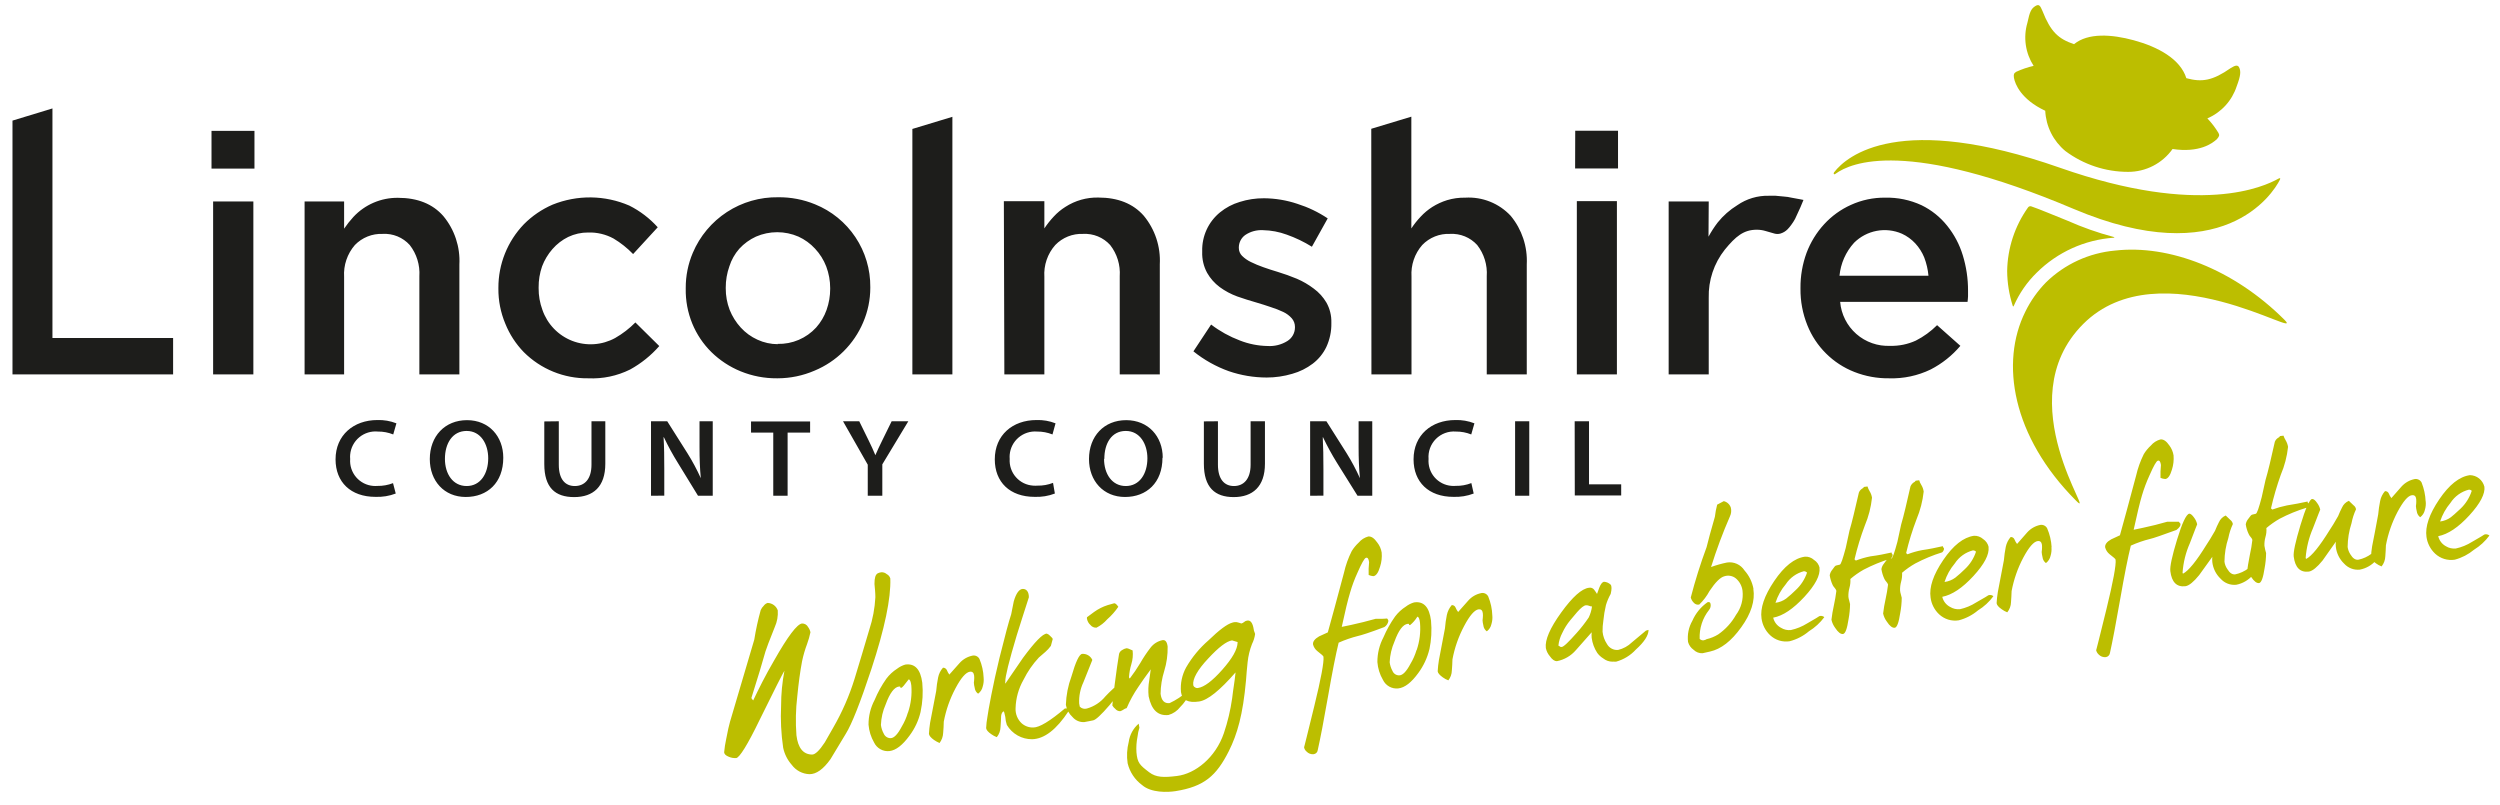
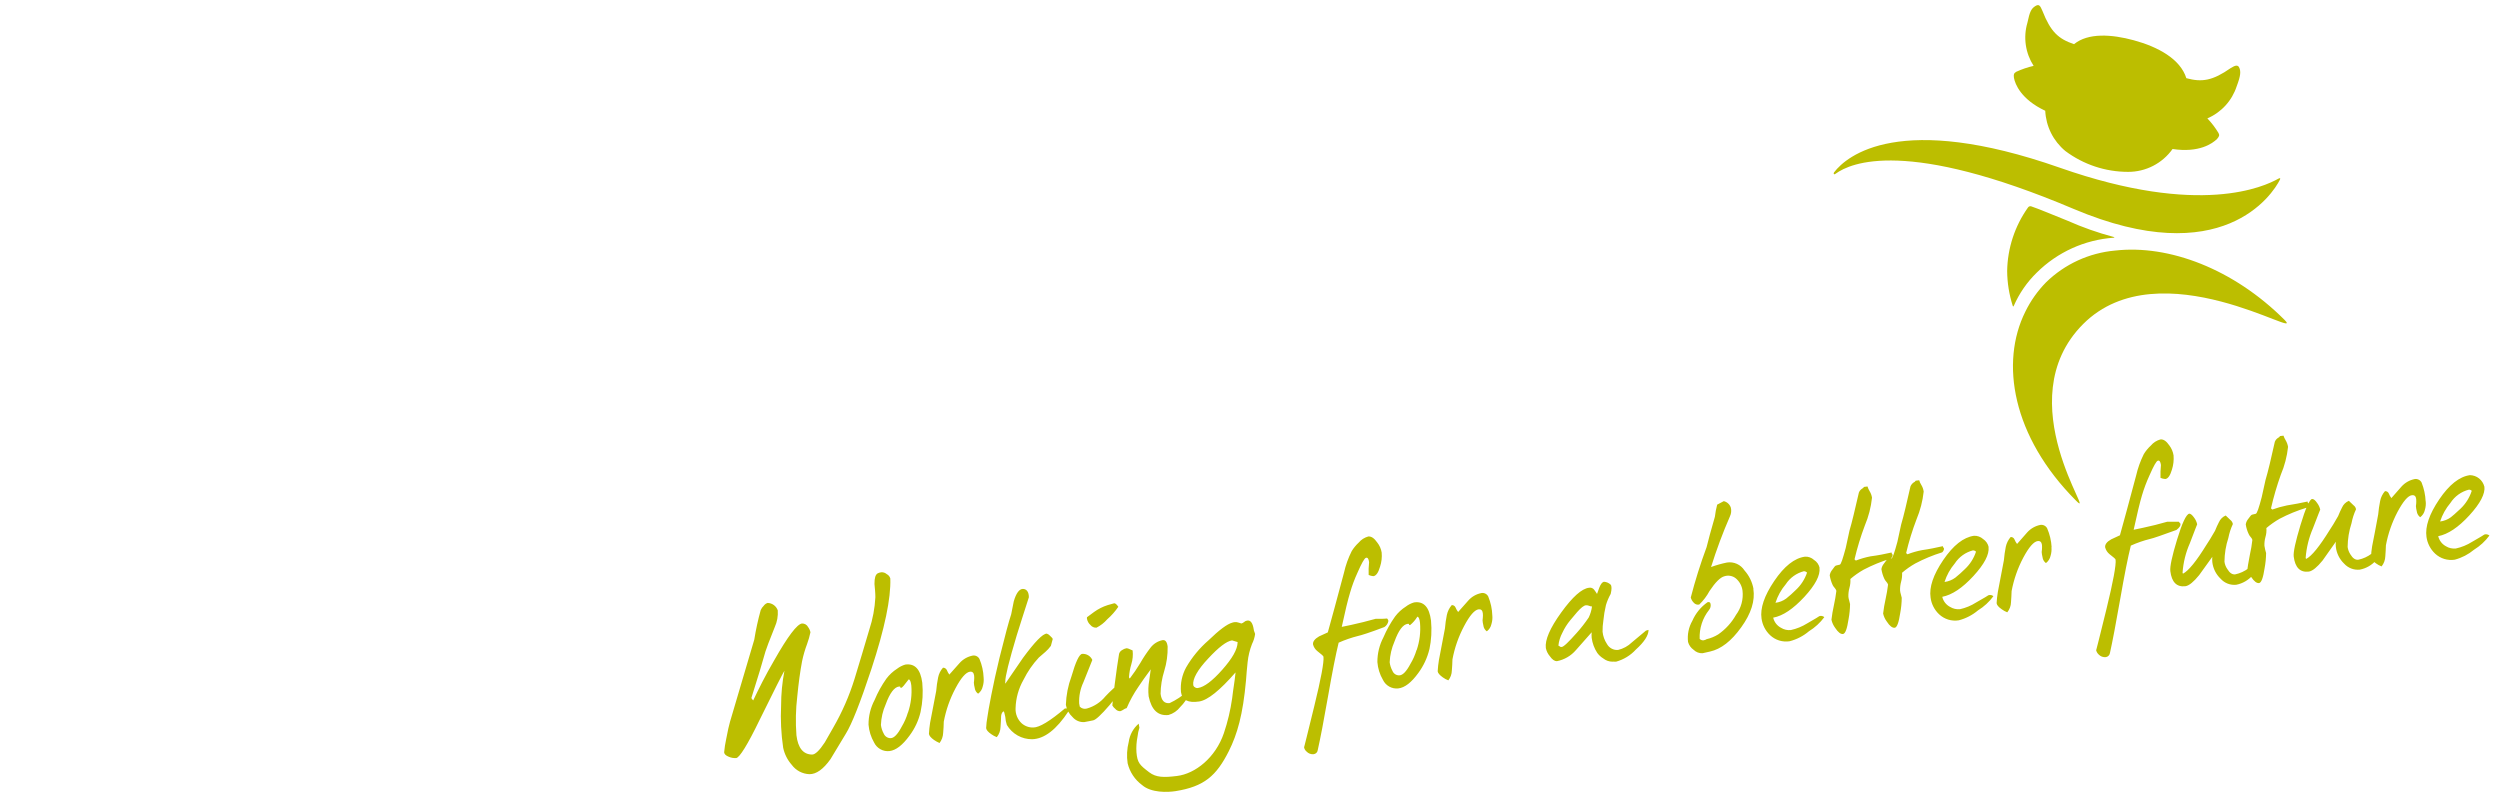
<svg xmlns="http://www.w3.org/2000/svg" width="177" height="57" viewBox="0 0 177 57" fill="none">
-   <path d="M0.884 8.539L3.713 7.677V23.931H12.256V26.509H0.884V8.539ZM14.975 9.267H18.016V11.939H14.975V9.267ZM15.089 14.265H17.938V26.509H15.089V14.265ZM21.565 14.265H24.363V16.19C24.562 15.896 24.783 15.617 25.024 15.355C25.426 14.924 25.913 14.581 26.456 14.348C26.998 14.116 27.582 13.999 28.172 14.005C29.562 14.005 30.634 14.436 31.387 15.296C32.185 16.257 32.591 17.484 32.524 18.732V26.509H29.691V19.558C29.743 18.763 29.5 17.976 29.01 17.347C28.77 17.081 28.473 16.872 28.141 16.735C27.81 16.599 27.452 16.539 27.094 16.56C26.729 16.545 26.365 16.607 26.026 16.743C25.687 16.879 25.38 17.084 25.126 17.347C24.586 17.97 24.311 18.782 24.363 19.606V26.509H21.565V14.265ZM41.633 26.784C40.789 26.794 39.953 26.635 39.171 26.316C38.39 25.998 37.681 25.527 37.084 24.93C36.52 24.349 36.075 23.663 35.774 22.912C35.445 22.127 35.279 21.283 35.286 20.432V20.385C35.279 18.702 35.929 17.083 37.096 15.871C37.677 15.286 38.365 14.817 39.122 14.489C39.987 14.14 40.913 13.966 41.846 13.977C42.779 13.989 43.7 14.185 44.556 14.556C45.316 14.938 45.998 15.459 46.567 16.091L44.824 17.988C44.414 17.563 43.95 17.194 43.443 16.89C42.892 16.59 42.271 16.442 41.645 16.461C41.155 16.458 40.67 16.566 40.228 16.776C39.803 16.985 39.425 17.276 39.114 17.634C38.798 17.995 38.549 18.409 38.379 18.858C38.212 19.339 38.13 19.845 38.135 20.353V20.401C38.13 20.924 38.221 21.444 38.402 21.936C38.573 22.433 38.85 22.888 39.215 23.268C39.579 23.647 40.022 23.942 40.513 24.133C41.004 24.323 41.53 24.403 42.055 24.368C42.581 24.333 43.092 24.184 43.553 23.931C44.078 23.631 44.56 23.26 44.985 22.829L46.677 24.501C46.09 25.171 45.391 25.733 44.611 26.162C43.691 26.618 42.67 26.832 41.645 26.784H41.633ZM55.011 26.784C54.128 26.791 53.252 26.623 52.434 26.288C51.664 25.973 50.963 25.512 50.368 24.93C49.786 24.355 49.325 23.669 49.014 22.912C48.692 22.125 48.534 21.282 48.55 20.432V20.385C48.547 19.532 48.717 18.687 49.05 17.902C49.551 16.718 50.394 15.711 51.47 15.01C52.547 14.309 53.809 13.945 55.094 13.966C55.989 13.956 56.878 14.126 57.706 14.466C58.871 14.937 59.867 15.748 60.564 16.793C61.262 17.838 61.629 19.069 61.617 20.326V20.373C61.617 21.218 61.445 22.053 61.11 22.829C60.456 24.373 59.221 25.599 57.671 26.241C56.845 26.598 55.954 26.783 55.054 26.784H55.011ZM55.054 24.348C55.566 24.361 56.075 24.265 56.546 24.064C57.017 23.864 57.44 23.565 57.785 23.187C58.108 22.824 58.358 22.402 58.521 21.943C58.692 21.462 58.779 20.955 58.777 20.444V20.397C58.777 19.874 58.682 19.355 58.497 18.866C58.318 18.401 58.051 17.974 57.71 17.61C57.378 17.248 56.977 16.956 56.53 16.752C56.056 16.546 55.544 16.44 55.027 16.44C54.51 16.44 53.998 16.546 53.524 16.752C53.077 16.957 52.676 17.248 52.343 17.61C52.024 17.973 51.784 18.398 51.639 18.858C51.468 19.342 51.381 19.852 51.383 20.365V20.412C51.38 20.933 51.473 21.449 51.659 21.936C51.843 22.398 52.109 22.824 52.446 23.191C52.777 23.554 53.178 23.846 53.626 24.049C54.082 24.26 54.579 24.369 55.082 24.368L55.054 24.348ZM64.596 9.129L67.429 8.271V26.509H64.596V9.129ZM71.073 14.245H73.941V16.17C74.138 15.874 74.359 15.595 74.602 15.336C74.848 15.068 75.129 14.835 75.436 14.643C76.128 14.198 76.936 13.969 77.758 13.986C79.151 13.986 80.225 14.416 80.981 15.277C81.776 16.239 82.181 17.465 82.114 18.712V26.509H79.277V19.558C79.332 18.763 79.091 17.975 78.6 17.347C78.359 17.081 78.061 16.872 77.729 16.736C77.397 16.6 77.038 16.54 76.68 16.56C76.315 16.544 75.951 16.607 75.612 16.742C75.273 16.878 74.966 17.084 74.713 17.347C74.441 17.654 74.233 18.011 74.101 18.399C73.969 18.787 73.914 19.197 73.941 19.606V26.509H71.108L71.073 14.245ZM89.68 26.729C88.769 26.727 87.863 26.576 87.001 26.28C86.093 25.955 85.246 25.48 84.494 24.875L85.746 22.978C86.364 23.45 87.048 23.829 87.776 24.104C88.403 24.352 89.069 24.485 89.743 24.497C90.237 24.529 90.728 24.406 91.148 24.143C91.311 24.042 91.445 23.901 91.539 23.734C91.632 23.567 91.682 23.379 91.683 23.187V23.14C91.683 22.919 91.604 22.705 91.459 22.538C91.292 22.349 91.088 22.197 90.861 22.089C90.574 21.954 90.278 21.838 89.975 21.743C89.645 21.628 89.303 21.522 88.945 21.416C88.496 21.29 88.043 21.144 87.591 20.987C87.15 20.825 86.735 20.603 86.356 20.326C85.991 20.054 85.687 19.71 85.462 19.314C85.217 18.861 85.098 18.35 85.116 17.835V17.788C85.102 17.262 85.209 16.741 85.427 16.263C85.646 15.786 85.972 15.365 86.379 15.033C86.79 14.698 87.264 14.448 87.772 14.297C88.328 14.12 88.908 14.033 89.492 14.037C90.294 14.043 91.091 14.176 91.852 14.431C92.614 14.671 93.337 15.018 94.001 15.462L92.883 17.469C92.321 17.119 91.722 16.831 91.097 16.611C90.561 16.414 89.996 16.308 89.425 16.296C88.976 16.269 88.53 16.39 88.158 16.642C88.021 16.741 87.909 16.871 87.832 17.02C87.754 17.17 87.712 17.335 87.709 17.504V17.551C87.708 17.657 87.728 17.761 87.768 17.858C87.808 17.956 87.867 18.044 87.941 18.118C88.121 18.293 88.329 18.438 88.555 18.547C88.842 18.688 89.138 18.812 89.44 18.917C89.771 19.035 90.113 19.145 90.471 19.252C90.92 19.388 91.368 19.549 91.817 19.735C92.243 19.918 92.644 20.152 93.013 20.432C93.375 20.696 93.679 21.031 93.906 21.416C94.15 21.846 94.273 22.334 94.26 22.829V22.872C94.272 23.456 94.15 24.034 93.906 24.564C93.684 25.028 93.355 25.433 92.946 25.745C92.512 26.074 92.019 26.319 91.494 26.465C90.906 26.64 90.295 26.729 89.68 26.729ZM97.086 9.118L99.923 8.26V16.174C100.117 15.878 100.337 15.601 100.58 15.344C100.826 15.078 101.105 14.845 101.41 14.651C101.735 14.447 102.086 14.285 102.453 14.171C102.871 14.045 103.307 13.986 103.743 13.994C104.341 13.958 104.939 14.056 105.494 14.278C106.05 14.5 106.55 14.843 106.958 15.281C107.754 16.243 108.159 17.469 108.095 18.716V26.509H105.262V19.558C105.316 18.763 105.075 17.976 104.585 17.347C104.343 17.081 104.045 16.872 103.712 16.736C103.379 16.6 103.02 16.54 102.661 16.56C102.296 16.544 101.932 16.605 101.593 16.741C101.254 16.877 100.947 17.083 100.694 17.347C100.156 17.962 99.883 18.766 99.934 19.582V26.509H97.097L97.086 9.118ZM111.526 9.255H114.556V11.928H111.518L111.526 9.255ZM111.64 14.238H114.477V26.509H111.64V14.238ZM133.75 26.784C132.909 26.795 132.074 26.643 131.291 26.335C130.539 26.041 129.856 25.596 129.284 25.027C128.711 24.459 128.261 23.779 127.962 23.029C127.629 22.204 127.463 21.322 127.474 20.432V20.393C127.466 19.545 127.612 18.702 127.903 17.905C128.185 17.155 128.608 16.465 129.15 15.875C129.681 15.296 130.323 14.832 131.039 14.509C131.8 14.161 132.629 13.985 133.467 13.994C134.355 13.973 135.237 14.156 136.044 14.529C136.749 14.871 137.369 15.368 137.858 15.981C138.357 16.6 138.733 17.31 138.964 18.071C139.215 18.885 139.341 19.733 139.337 20.586V20.979C139.337 21.105 139.314 21.243 139.302 21.373H130.283C130.357 22.249 130.767 23.062 131.427 23.643C132.087 24.223 132.947 24.525 133.825 24.486C134.45 24.502 135.07 24.375 135.639 24.116C136.196 23.833 136.704 23.464 137.146 23.022L138.794 24.486C138.211 25.176 137.497 25.744 136.693 26.158C135.777 26.601 134.767 26.816 133.75 26.784ZM136.536 19.523C136.496 19.081 136.395 18.647 136.237 18.232C136.087 17.864 135.873 17.525 135.603 17.233C135.336 16.945 135.015 16.712 134.659 16.548C134.095 16.302 133.471 16.231 132.867 16.345C132.263 16.459 131.707 16.752 131.271 17.185C130.682 17.832 130.319 18.652 130.236 19.523H136.536ZM28.018 34.942C27.562 35.117 27.075 35.197 26.586 35.178C24.827 35.178 23.757 34.132 23.757 32.522C23.757 30.806 25.044 29.739 26.716 29.739C27.177 29.724 27.636 29.803 28.066 29.972L27.841 30.759C27.498 30.62 27.13 30.551 26.759 30.554C26.522 30.531 26.283 30.555 26.056 30.625C25.828 30.695 25.617 30.809 25.433 30.962C25.25 31.114 25.1 31.301 24.989 31.512C24.879 31.723 24.812 31.954 24.792 32.191C24.782 32.292 24.782 32.394 24.792 32.494C24.756 32.964 24.908 33.428 25.214 33.786C25.52 34.144 25.956 34.366 26.425 34.403C26.526 34.411 26.627 34.411 26.728 34.403C27.103 34.409 27.476 34.342 27.826 34.206L28.018 34.942ZM35.632 32.408C35.632 34.179 34.507 35.186 32.976 35.186C31.446 35.186 30.43 34.049 30.43 32.502C30.43 30.881 31.501 29.747 33.063 29.747C34.625 29.747 35.632 30.904 35.632 32.408ZM31.501 32.486C31.501 33.557 32.067 34.411 33.039 34.411C34.011 34.411 34.566 33.549 34.566 32.443C34.566 31.451 34.047 30.511 33.039 30.511C32.032 30.511 31.501 31.396 31.501 32.486ZM39.563 29.826V32.9C39.563 33.931 40.012 34.411 40.696 34.411C41.381 34.411 41.877 33.931 41.877 32.9V29.826H42.856V32.833C42.856 34.462 41.999 35.194 40.649 35.194C39.3 35.194 38.536 34.517 38.536 32.856V29.838L39.563 29.826ZM46.091 35.1V29.826H47.24L48.668 32.085C49.024 32.653 49.341 33.245 49.617 33.856C49.55 33.152 49.526 32.467 49.526 31.664V29.826H50.462V35.1H49.42L47.999 32.782C47.632 32.194 47.3 31.586 47.004 30.959H46.98C47.023 31.64 47.031 32.333 47.031 33.207V35.092L46.091 35.1ZM54.747 30.629H53.173V29.842H57.356V30.629H55.763V35.1H54.747V30.629ZM61.437 35.1V32.9L59.686 29.826H60.834L61.499 31.18C61.688 31.573 61.83 31.865 61.976 32.227C62.121 31.892 62.275 31.562 62.464 31.18L63.129 29.826H64.309L62.468 32.876V35.1H61.437ZM74.685 34.942C74.23 35.117 73.744 35.197 73.257 35.178C71.494 35.178 70.431 34.132 70.431 32.522C70.431 30.806 71.691 29.739 73.382 29.739C73.844 29.723 74.303 29.802 74.732 29.972L74.516 30.759C74.169 30.62 73.799 30.551 73.426 30.554C72.951 30.516 72.48 30.668 72.116 30.976C71.753 31.284 71.526 31.724 71.486 32.199C71.478 32.297 71.478 32.396 71.486 32.494C71.471 32.728 71.502 32.962 71.578 33.184C71.654 33.406 71.773 33.61 71.928 33.785C72.083 33.961 72.271 34.104 72.481 34.207C72.692 34.309 72.921 34.369 73.154 34.383C73.254 34.391 73.354 34.391 73.453 34.383C73.83 34.391 74.204 34.325 74.555 34.187L74.685 34.942ZM82.303 32.408C82.303 34.179 81.177 35.186 79.651 35.186C78.124 35.186 77.101 34.049 77.101 32.502C77.101 30.881 78.167 29.747 79.733 29.747C81.299 29.747 82.322 30.904 82.322 32.408H82.303ZM78.167 32.486C78.167 33.557 78.734 34.411 79.706 34.411C80.678 34.411 81.236 33.549 81.236 32.443C81.236 31.451 80.717 30.511 79.706 30.511C78.695 30.511 78.187 31.396 78.187 32.486H78.167ZM86.23 29.826V32.9C86.23 33.931 86.686 34.411 87.363 34.411C88.04 34.411 88.543 33.931 88.543 32.9V29.826H89.558V32.833C89.558 34.462 88.677 35.194 87.347 35.194C86.017 35.194 85.234 34.513 85.234 32.833V29.834L86.23 29.826ZM92.757 35.1V29.826H93.91L95.339 32.085C95.693 32.654 96.008 33.245 96.283 33.856C96.216 33.152 96.189 32.467 96.189 31.664V29.826H97.156V35.1H96.114L94.666 32.782C94.3 32.193 93.968 31.585 93.67 30.959H93.651C93.686 31.64 93.698 32.333 93.698 33.207V35.092L92.757 35.1ZM104.337 34.942C103.881 35.117 103.394 35.197 102.905 35.178C101.15 35.178 100.08 34.132 100.08 32.522C100.08 30.806 101.347 29.739 103.039 29.739C103.5 29.724 103.959 29.803 104.389 29.972L104.164 30.759C103.819 30.62 103.45 30.551 103.078 30.554C102.818 30.533 102.557 30.569 102.313 30.659C102.068 30.75 101.846 30.892 101.662 31.076C101.478 31.261 101.336 31.483 101.246 31.728C101.156 31.973 101.121 32.234 101.142 32.494C101.124 32.726 101.151 32.959 101.222 33.18C101.293 33.401 101.407 33.606 101.558 33.783C101.709 33.96 101.893 34.105 102.099 34.211C102.306 34.317 102.532 34.381 102.764 34.399C102.866 34.409 102.968 34.409 103.07 34.399C103.447 34.407 103.822 34.34 104.172 34.202L104.337 34.942ZM108.272 29.826V35.1H107.269V29.826H108.272ZM111.487 29.826H112.502V34.293H114.78V35.08H111.495L111.487 29.826ZM120.962 16.756C121.153 16.404 121.372 16.067 121.615 15.749C122.004 15.266 122.472 14.854 123 14.529C123.654 14.075 124.435 13.841 125.231 13.86H125.715L126.298 13.915C126.483 13.926 126.668 13.954 126.848 13.998L127.47 14.112L127.686 14.155C127.612 14.332 127.545 14.501 127.47 14.675C127.395 14.848 127.344 14.962 127.273 15.104C127.203 15.245 127.143 15.383 127.092 15.497C127.011 15.647 126.919 15.79 126.817 15.926C126.739 16.034 126.654 16.137 126.561 16.233C126.421 16.375 126.248 16.479 126.057 16.536C125.917 16.576 125.769 16.576 125.629 16.536C125.404 16.477 125.2 16.414 124.987 16.351C124.791 16.293 124.586 16.264 124.381 16.264C123.449 16.264 122.886 16.737 122.115 17.677C121.348 18.645 120.946 19.851 120.978 21.085V26.509H118.141V14.265H120.978L120.962 16.756Z" fill="#1D1D1B" />
  <path d="M63.034 40.956C63.084 42.359 62.638 44.495 61.696 47.363C60.909 49.748 60.303 51.28 59.878 51.959L58.8 53.746C58.293 54.462 57.793 54.816 57.309 54.812C57.063 54.803 56.823 54.739 56.605 54.624C56.388 54.508 56.199 54.346 56.054 54.147C55.751 53.804 55.542 53.387 55.448 52.939C55.303 51.953 55.254 50.956 55.302 49.96C55.302 49.131 55.381 48.303 55.538 47.489C55.415 47.678 54.83 48.836 53.783 50.964C52.926 52.739 52.355 53.644 52.123 53.671C51.945 53.683 51.767 53.652 51.603 53.581C51.399 53.502 51.285 53.4 51.269 53.266C51.298 52.948 51.346 52.633 51.415 52.321C51.525 51.751 51.611 51.341 51.686 51.097L53.402 45.289C53.515 44.583 53.667 43.884 53.858 43.195C53.909 43.078 53.982 42.972 54.075 42.884C54.143 42.79 54.239 42.721 54.35 42.687C54.509 42.693 54.662 42.746 54.79 42.84C54.917 42.934 55.014 43.065 55.066 43.215C55.094 43.62 55.021 44.025 54.854 44.395C54.46 45.371 54.252 45.938 54.197 46.115C53.992 46.863 53.657 47.961 53.197 49.421C53.233 49.483 53.276 49.54 53.327 49.59C53.72 48.768 54.185 47.823 54.814 46.749C55.774 45.056 56.43 44.188 56.782 44.143C56.871 44.139 56.959 44.162 57.036 44.207C57.113 44.252 57.175 44.319 57.215 44.399C57.296 44.507 57.353 44.632 57.38 44.765C57.321 45.045 57.242 45.32 57.144 45.588C56.993 45.989 56.873 46.4 56.786 46.819C56.652 47.528 56.539 48.356 56.447 49.303C56.337 50.217 56.318 51.14 56.388 52.058C56.498 52.96 56.868 53.415 57.498 53.423C57.714 53.423 58.013 53.144 58.395 52.561L58.989 51.522C59.624 50.423 60.134 49.257 60.508 48.044C60.862 46.89 61.204 45.733 61.547 44.576C61.791 43.835 61.936 43.065 61.976 42.286C61.976 41.967 61.94 41.652 61.913 41.349C61.913 40.916 61.976 40.688 62.145 40.59C62.229 40.549 62.319 40.524 62.412 40.515C62.548 40.512 62.68 40.559 62.782 40.649C62.843 40.679 62.897 40.723 62.941 40.776C62.984 40.828 63.016 40.89 63.034 40.956ZM65.178 50.401C65.036 51.011 64.768 51.584 64.392 52.085C63.904 52.754 63.435 53.12 62.979 53.175C62.756 53.201 62.531 53.156 62.335 53.047C62.139 52.938 61.982 52.772 61.885 52.569C61.663 52.183 61.529 51.754 61.492 51.31C61.487 50.701 61.635 50.1 61.92 49.563C62.142 49.029 62.421 48.523 62.755 48.051C62.963 47.773 63.221 47.534 63.514 47.347C63.687 47.214 63.883 47.114 64.093 47.052C64.772 46.955 65.173 47.384 65.297 48.339C65.363 49.025 65.323 49.718 65.178 50.393V50.401ZM64.285 50.452C64.495 49.835 64.575 49.181 64.521 48.532C64.49 48.256 64.423 48.102 64.333 48.102C64.041 48.496 63.868 48.693 63.813 48.697C63.758 48.701 63.746 48.697 63.742 48.65C63.738 48.602 63.707 48.598 63.652 48.606C63.317 48.646 62.999 49.067 62.708 49.866C62.503 50.326 62.388 50.822 62.369 51.326C62.396 51.542 62.464 51.752 62.57 51.944C62.61 52.038 62.678 52.119 62.764 52.176C62.85 52.233 62.951 52.263 63.054 52.262C63.29 52.262 63.557 51.991 63.841 51.448C64.029 51.136 64.176 50.801 64.278 50.452H64.285ZM69.641 47.98C69.661 48.19 69.64 48.401 69.578 48.602C69.535 48.807 69.419 48.989 69.251 49.114C69.145 49.039 69.068 48.931 69.031 48.807L68.968 48.508C68.944 48.392 68.944 48.273 68.968 48.158C68.98 48.048 68.98 47.937 68.968 47.827C68.939 47.625 68.841 47.535 68.673 47.556C68.389 47.595 68.043 47.984 67.646 48.736C67.252 49.477 66.974 50.273 66.819 51.097C66.819 51.357 66.796 51.621 66.776 51.885C66.767 52.145 66.678 52.397 66.52 52.605C66.382 52.546 66.25 52.474 66.127 52.388C65.903 52.231 65.784 52.081 65.769 51.959C65.782 51.696 65.81 51.433 65.851 51.172C65.973 50.562 66.115 49.81 66.284 48.917C66.309 48.599 66.354 48.282 66.418 47.969C66.468 47.709 66.588 47.469 66.764 47.272C66.823 47.271 66.88 47.287 66.929 47.319C66.978 47.35 67.016 47.396 67.04 47.449C67.083 47.56 67.141 47.665 67.213 47.76L67.937 46.946C68.182 46.67 68.511 46.484 68.873 46.414C68.969 46.399 69.066 46.415 69.152 46.46C69.238 46.505 69.307 46.575 69.349 46.662C69.525 47.081 69.623 47.527 69.641 47.98ZM79.426 48.468C79.454 48.724 79.171 49.204 78.565 49.913C77.959 50.621 77.561 50.983 77.384 51.003L77.077 51.066C76.912 51.097 76.806 51.121 76.759 51.125C76.602 51.133 76.446 51.104 76.303 51.041C76.159 50.978 76.033 50.883 75.932 50.763C75.686 50.536 75.522 50.235 75.464 49.905C75.486 49.218 75.619 48.539 75.858 47.894C76.157 46.855 76.412 46.32 76.613 46.296C76.763 46.283 76.914 46.318 77.044 46.395C77.174 46.471 77.276 46.587 77.337 46.725C77.302 46.827 77.089 47.363 76.707 48.299C76.486 48.767 76.382 49.282 76.404 49.799C76.413 49.877 76.427 49.955 76.448 50.031C76.511 50.096 76.591 50.143 76.679 50.167C76.767 50.19 76.86 50.19 76.948 50.165C77.464 50.02 77.923 49.719 78.262 49.303C78.608 48.934 78.982 48.593 79.379 48.28C79.379 48.28 79.379 48.307 79.422 48.343C79.436 48.387 79.438 48.435 79.426 48.48V48.468ZM79.178 42.959C78.954 43.287 78.69 43.586 78.391 43.848C78.179 44.092 77.921 44.292 77.632 44.439C77.551 44.444 77.469 44.43 77.394 44.398C77.319 44.365 77.254 44.314 77.203 44.25C77.077 44.138 76.991 43.987 76.959 43.821C76.951 43.78 76.951 43.739 76.959 43.699C77.132 43.573 77.302 43.451 77.459 43.329C77.754 43.116 78.081 42.951 78.427 42.841L78.887 42.711C78.966 42.711 79.06 42.786 79.175 42.959H79.178ZM81.323 49.287C81.284 48.916 81.299 48.541 81.366 48.173C81.441 47.626 81.476 47.367 81.476 47.386C81.106 47.885 80.811 48.302 80.591 48.638C80.267 49.107 79.992 49.608 79.769 50.133C79.685 50.154 79.606 50.192 79.537 50.243C79.467 50.292 79.39 50.329 79.308 50.354C79.242 50.353 79.177 50.338 79.117 50.31C79.057 50.281 79.004 50.24 78.962 50.188C78.878 50.122 78.807 50.041 78.754 49.948C78.754 49.909 78.801 49.393 78.919 48.472C79.037 47.551 79.139 46.827 79.23 46.296C79.244 46.241 79.27 46.189 79.305 46.144C79.34 46.098 79.384 46.06 79.434 46.032C79.529 45.965 79.638 45.917 79.753 45.895C79.827 45.898 79.9 45.919 79.965 45.954C80.038 45.991 80.113 46.024 80.19 46.052C80.227 46.379 80.196 46.71 80.099 47.024C80.009 47.321 79.954 47.627 79.934 47.937C79.934 47.958 79.939 47.977 79.948 47.995C79.958 48.013 79.972 48.028 79.989 48.039C80.257 47.687 80.505 47.321 80.733 46.941C80.95 46.562 81.193 46.198 81.461 45.851C81.672 45.576 81.977 45.387 82.318 45.32C82.511 45.297 82.629 45.45 82.669 45.781C82.681 46.363 82.6 46.944 82.429 47.5C82.264 48.024 82.176 48.569 82.169 49.118C82.228 49.602 82.444 49.822 82.81 49.779C83.264 49.568 83.685 49.291 84.058 48.956L84.164 49.008C84.182 49.016 84.196 49.031 84.204 49.049C84.212 49.067 84.213 49.087 84.207 49.106C84.056 49.462 83.837 49.784 83.562 50.054C83.353 50.327 83.062 50.526 82.732 50.621C81.984 50.704 81.524 50.263 81.323 49.295V49.287ZM88.767 44.565C88.767 44.647 88.807 44.714 88.827 44.777C88.843 44.812 88.854 44.849 88.862 44.887C88.829 45.134 88.754 45.373 88.642 45.596C88.481 46.01 88.376 46.444 88.331 46.886C88.284 47.315 88.248 47.744 88.217 48.173C88 50.602 87.599 51.983 87.001 53.179C86.119 54.931 85.254 55.69 83.223 56.013C82.673 56.099 81.504 56.143 80.863 55.584C80.348 55.206 79.984 54.658 79.836 54.037C79.761 53.533 79.788 53.02 79.914 52.526C79.984 52.024 80.234 51.565 80.619 51.235L80.67 51.522C80.604 51.728 80.559 51.941 80.536 52.156C80.462 52.52 80.437 52.892 80.461 53.262C80.524 54.006 80.686 54.163 81.366 54.679C81.854 55.053 82.413 55.053 83.334 54.938C84.62 54.781 86.056 53.651 86.651 51.908C86.922 51.104 87.118 50.277 87.237 49.437C87.323 48.681 87.402 48.358 87.477 47.607C86.371 48.874 85.51 49.574 84.9 49.665C84.113 49.783 83.696 49.566 83.613 49C83.558 48.391 83.687 47.78 83.983 47.245C84.399 46.527 84.931 45.883 85.557 45.34C86.32 44.6 86.883 44.181 87.245 44.084C87.296 44.065 87.351 44.053 87.406 44.049C87.511 44.036 87.618 44.05 87.717 44.088C87.773 44.112 87.831 44.131 87.89 44.143C87.958 44.124 88.021 44.091 88.075 44.045C88.129 43.993 88.198 43.957 88.272 43.943C88.531 43.876 88.697 44.1 88.767 44.58V44.565ZM87.623 45.458L87.229 45.34C86.843 45.395 86.279 45.824 85.537 46.627C84.793 47.414 84.42 48.079 84.483 48.5C84.488 48.535 84.502 48.568 84.524 48.596C84.545 48.624 84.573 48.646 84.605 48.661C84.634 48.684 84.669 48.7 84.706 48.708C84.742 48.716 84.78 48.717 84.817 48.709C85.254 48.646 85.828 48.217 86.533 47.422C87.237 46.627 87.615 45.985 87.623 45.474V45.458ZM98.298 43.962C98.284 44.05 98.251 44.135 98.202 44.209C98.153 44.284 98.089 44.347 98.014 44.395C96.983 44.789 96.358 44.982 96.153 45.025C95.681 45.144 95.221 45.303 94.776 45.501C94.571 46.336 94.323 47.595 94.028 49.287C93.721 51.042 93.478 52.294 93.296 53.108C93.288 53.181 93.255 53.248 93.204 53.3C93.153 53.352 93.085 53.386 93.013 53.396C92.919 53.407 92.824 53.396 92.735 53.363C92.646 53.33 92.566 53.277 92.502 53.207C92.41 53.131 92.349 53.025 92.329 52.908C92.329 52.931 92.569 51.963 93.049 50.003C93.529 48.044 93.746 46.875 93.702 46.497C93.702 46.45 93.556 46.32 93.273 46.103C93.12 45.983 93.01 45.816 92.962 45.627C92.938 45.426 93.084 45.233 93.391 45.056C93.592 44.97 93.784 44.871 94.009 44.773C94.271 43.836 94.653 42.429 95.154 40.55C95.272 40.019 95.456 39.505 95.701 39.019C95.838 38.795 96.007 38.591 96.2 38.413C96.374 38.205 96.608 38.056 96.869 37.984C97.09 37.961 97.298 38.106 97.511 38.413C97.673 38.617 97.78 38.86 97.822 39.118C97.853 39.458 97.814 39.801 97.707 40.125C97.582 40.554 97.424 40.771 97.231 40.794C97.117 40.783 97.006 40.754 96.901 40.708C96.888 40.406 96.899 40.103 96.932 39.803C96.901 39.562 96.83 39.456 96.712 39.492C96.594 39.527 96.401 39.885 96.114 40.538C95.905 40.992 95.73 41.46 95.591 41.94C95.436 42.443 95.238 43.258 94.996 44.383C95.39 44.309 95.897 44.194 96.515 44.045L97.393 43.813H97.743C97.899 43.813 98.055 43.805 98.211 43.789C98.211 43.789 98.211 43.817 98.254 43.848C98.28 43.887 98.295 43.932 98.298 43.978V43.962ZM101.201 45.965C101.054 46.574 100.787 47.147 100.415 47.65C99.93 48.319 99.462 48.685 99.002 48.74C98.78 48.765 98.555 48.72 98.36 48.611C98.165 48.503 98.008 48.336 97.912 48.134C97.688 47.749 97.553 47.319 97.519 46.875C97.516 46.264 97.663 45.663 97.947 45.123C98.168 44.605 98.444 44.111 98.77 43.651C98.98 43.373 99.238 43.134 99.533 42.947C99.706 42.814 99.902 42.714 100.112 42.652C100.796 42.546 101.194 42.978 101.316 43.939C101.38 44.621 101.342 45.31 101.201 45.981V45.965ZM100.304 46.017C100.513 45.398 100.592 44.743 100.536 44.092C100.505 43.817 100.442 43.663 100.348 43.663C100.211 43.89 100.037 44.091 99.832 44.258C99.793 44.258 99.765 44.258 99.761 44.21C99.757 44.163 99.726 44.159 99.671 44.167C99.332 44.206 99.018 44.623 98.727 45.426C98.526 45.888 98.411 46.383 98.388 46.886C98.415 47.103 98.483 47.313 98.589 47.504C98.627 47.599 98.694 47.68 98.78 47.735C98.866 47.791 98.967 47.819 99.069 47.815C99.309 47.815 99.576 47.54 99.856 47.008C100.041 46.703 100.186 46.375 100.289 46.032L100.304 46.017ZM105.656 43.565C105.676 43.774 105.655 43.986 105.593 44.187C105.55 44.392 105.434 44.574 105.266 44.698C105.163 44.623 105.086 44.517 105.046 44.395L104.983 44.092C104.959 43.977 104.959 43.858 104.983 43.742C104.995 43.632 104.995 43.521 104.983 43.411C104.959 43.211 104.857 43.12 104.688 43.14C104.404 43.175 104.058 43.569 103.661 44.321C103.267 45.061 102.989 45.857 102.834 46.682C102.834 46.941 102.807 47.205 102.791 47.469C102.786 47.723 102.699 47.969 102.543 48.169C102.403 48.116 102.271 48.045 102.15 47.957C101.925 47.795 101.803 47.654 101.788 47.528C101.802 47.264 101.831 47.001 101.874 46.741C101.992 46.135 102.138 45.387 102.303 44.49C102.328 44.171 102.373 43.854 102.437 43.541C102.492 43.282 102.611 43.041 102.783 42.841C102.842 42.837 102.899 42.852 102.948 42.884C102.997 42.916 103.035 42.963 103.055 43.018C103.1 43.13 103.161 43.234 103.236 43.329C103.468 43.061 103.712 42.79 103.956 42.518C104.2 42.242 104.53 42.055 104.892 41.987C104.988 41.972 105.085 41.988 105.171 42.032C105.257 42.077 105.326 42.148 105.368 42.235C105.544 42.662 105.642 43.118 105.656 43.581V43.565ZM116.716 44.596C116.716 44.989 116.413 45.454 115.823 45.985C115.445 46.399 114.958 46.697 114.418 46.847C114.374 46.851 114.329 46.851 114.285 46.847C114.24 46.839 114.195 46.839 114.151 46.847C113.919 46.844 113.695 46.764 113.513 46.619C113.346 46.517 113.201 46.383 113.085 46.225C112.875 45.904 112.741 45.539 112.691 45.159C112.679 45.028 112.679 44.896 112.691 44.765L111.577 46.025C111.229 46.433 110.751 46.711 110.224 46.812C110.07 46.812 109.905 46.713 109.724 46.453C109.584 46.289 109.487 46.091 109.445 45.879C109.374 45.312 109.736 44.47 110.535 43.364C111.334 42.258 111.991 41.672 112.502 41.613C112.567 41.6 112.634 41.605 112.697 41.627C112.759 41.649 112.814 41.688 112.856 41.739C112.931 41.841 113.006 41.944 113.069 42.05C113.12 41.9 113.171 41.758 113.226 41.617C113.325 41.357 113.431 41.223 113.553 41.188C113.734 41.196 113.906 41.27 114.037 41.396C114.111 41.495 114.119 41.711 114.037 42.05C113.896 42.299 113.784 42.563 113.702 42.837C113.615 43.201 113.553 43.57 113.517 43.943C113.477 44.203 113.458 44.466 113.462 44.73C113.494 45.036 113.599 45.331 113.769 45.588C113.844 45.728 113.959 45.843 114.099 45.919C114.238 45.996 114.397 46.029 114.556 46.017C114.925 45.931 115.264 45.745 115.536 45.481C115.874 45.198 116.205 44.919 116.535 44.647L116.716 44.596ZM112.726 42.939C112.656 42.937 112.587 42.922 112.522 42.896C112.451 42.864 112.375 42.849 112.298 42.853C112.144 42.853 111.932 43.034 111.664 43.333C111.503 43.518 111.337 43.726 111.18 43.907C110.955 44.178 110.765 44.477 110.617 44.797C110.464 45.081 110.368 45.392 110.334 45.714C110.352 45.715 110.369 45.721 110.385 45.73C110.4 45.739 110.414 45.751 110.425 45.765C110.442 45.781 110.463 45.792 110.485 45.8C110.507 45.807 110.531 45.81 110.554 45.808C110.7 45.808 111.054 45.458 111.625 44.816C111.936 44.471 112.222 44.104 112.482 43.718C112.601 43.47 112.68 43.204 112.715 42.931L112.726 42.939ZM124.137 41.688C124.268 42.53 123.983 43.438 123.28 44.411C122.579 45.391 121.847 45.958 121.064 46.131L120.537 46.249C120.421 46.254 120.305 46.235 120.196 46.193C120.088 46.151 119.99 46.087 119.907 46.005C119.716 45.873 119.577 45.678 119.514 45.454C119.451 44.934 119.557 44.409 119.817 43.955C120.048 43.424 120.421 42.968 120.895 42.636C121.013 42.605 121.08 42.636 121.108 42.754C121.123 42.829 121.121 42.906 121.103 42.981C121.084 43.055 121.05 43.124 121.001 43.183C120.541 43.763 120.305 44.49 120.336 45.23C120.37 45.268 120.413 45.298 120.461 45.316C120.509 45.334 120.561 45.341 120.612 45.336C120.655 45.33 120.698 45.318 120.738 45.3L120.828 45.253C121.119 45.187 121.397 45.072 121.651 44.915C122.169 44.555 122.599 44.083 122.91 43.533C123.276 43.041 123.441 42.427 123.37 41.818C123.327 41.483 123.161 41.176 122.906 40.956C122.794 40.863 122.661 40.8 122.519 40.773C122.376 40.745 122.229 40.754 122.091 40.798C121.796 40.873 121.446 41.227 121.033 41.845C120.843 42.2 120.599 42.523 120.309 42.801C120.237 42.818 120.162 42.814 120.093 42.791C120.023 42.767 119.962 42.724 119.915 42.668C119.814 42.567 119.742 42.44 119.707 42.302C120.02 41.095 120.394 39.905 120.828 38.736C120.938 38.274 121.134 37.558 121.414 36.587C121.447 36.298 121.501 36.011 121.576 35.729L122.044 35.481C122.16 35.509 122.268 35.566 122.355 35.647C122.443 35.729 122.508 35.832 122.544 35.946C122.594 36.15 122.572 36.366 122.481 36.556C121.97 37.727 121.524 38.925 121.143 40.145C121.511 40.011 121.888 39.904 122.272 39.826C122.51 39.79 122.754 39.823 122.973 39.922C123.192 40.022 123.378 40.182 123.508 40.385C123.84 40.756 124.062 41.213 124.149 41.703L124.137 41.688ZM128.82 40.208C128.883 40.733 128.525 41.417 127.746 42.262C126.959 43.108 126.235 43.604 125.542 43.73C125.577 43.882 125.644 44.025 125.739 44.148C125.834 44.272 125.955 44.374 126.093 44.446C126.302 44.577 126.548 44.634 126.793 44.608C127.203 44.518 127.594 44.358 127.95 44.136C128.532 43.805 128.808 43.632 128.808 43.624C128.868 43.603 128.932 43.598 128.995 43.611C129.057 43.623 129.115 43.652 129.162 43.695C128.865 44.094 128.495 44.433 128.072 44.694C127.677 45.029 127.212 45.269 126.711 45.399C126.462 45.439 126.207 45.421 125.966 45.347C125.725 45.272 125.505 45.143 125.322 44.97C124.991 44.657 124.778 44.24 124.716 43.789C124.611 43.062 124.911 42.177 125.617 41.133C126.322 40.089 127.046 39.515 127.789 39.413C127.906 39.405 128.023 39.421 128.133 39.461C128.243 39.5 128.344 39.561 128.43 39.641C128.534 39.705 128.623 39.79 128.692 39.89C128.761 39.991 128.808 40.104 128.832 40.224L128.82 40.208ZM127.927 40.527C127.87 40.475 127.798 40.444 127.722 40.44C127.191 40.576 126.731 40.906 126.431 41.365C126.104 41.751 125.857 42.197 125.703 42.679C125.976 42.645 126.236 42.542 126.459 42.38C126.697 42.191 126.924 41.989 127.14 41.774C127.505 41.437 127.779 41.013 127.938 40.542L127.927 40.527ZM133.923 39.098C133.921 39.135 133.929 39.172 133.947 39.204C133.973 39.228 133.991 39.26 133.998 39.295C133.987 39.392 133.941 39.482 133.868 39.547C133.204 39.749 132.56 40.012 131.944 40.334C131.611 40.522 131.297 40.742 131.007 40.991C131.021 41.202 130.998 41.414 130.941 41.617C130.884 41.823 130.859 42.037 130.866 42.25C130.875 42.339 130.894 42.426 130.921 42.51C130.936 42.597 130.957 42.682 130.984 42.766C130.98 43.125 130.944 43.483 130.878 43.836C130.775 44.517 130.649 44.867 130.484 44.887C130.319 44.907 130.134 44.765 129.933 44.458C129.804 44.285 129.712 44.087 129.666 43.876C129.706 43.535 129.764 43.196 129.839 42.86C129.914 42.518 129.973 42.176 130.016 41.829C129.989 41.75 129.947 41.678 129.89 41.617C129.837 41.56 129.792 41.497 129.756 41.428C129.652 41.206 129.58 40.97 129.544 40.727C129.57 40.582 129.633 40.447 129.729 40.334C129.855 40.145 129.945 40.043 129.996 40.039C130.041 40.035 130.085 40.024 130.126 40.007L130.248 39.98C130.342 39.98 130.472 39.547 130.677 38.799C130.767 38.37 130.858 37.984 130.941 37.579C131.125 36.965 131.334 36.064 131.606 34.883C131.647 34.769 131.725 34.671 131.826 34.604C131.887 34.577 131.938 34.532 131.971 34.474L132.219 34.442C132.255 34.56 132.306 34.672 132.369 34.777C132.456 34.917 132.513 35.074 132.538 35.237C132.466 35.915 132.295 36.578 132.03 37.205C131.735 37.987 131.491 38.788 131.299 39.602L131.393 39.688C131.729 39.559 132.075 39.459 132.428 39.389C132.963 39.322 133.467 39.22 133.935 39.114L133.923 39.098ZM137.559 38.65C137.551 38.668 137.55 38.689 137.555 38.709C137.56 38.729 137.571 38.746 137.586 38.76C137.612 38.785 137.63 38.818 137.638 38.854C137.626 38.952 137.578 39.042 137.504 39.106C136.847 39.308 136.211 39.572 135.603 39.893C135.27 40.081 134.956 40.301 134.667 40.55C134.68 40.763 134.657 40.975 134.6 41.18C134.544 41.385 134.518 41.597 134.525 41.81C134.535 41.9 134.553 41.99 134.58 42.077C134.595 42.161 134.616 42.244 134.643 42.325C134.639 42.684 134.604 43.043 134.537 43.396C134.435 44.08 134.305 44.431 134.143 44.446C133.982 44.462 133.793 44.328 133.593 44.017C133.463 43.846 133.372 43.649 133.325 43.439C133.365 43.096 133.423 42.756 133.498 42.42C133.573 42.081 133.632 41.735 133.675 41.389C133.649 41.312 133.606 41.242 133.549 41.184C133.497 41.126 133.452 41.061 133.416 40.991C133.312 40.769 133.241 40.533 133.203 40.291C133.228 40.145 133.292 40.009 133.388 39.897C133.514 39.704 133.604 39.606 133.656 39.594C133.7 39.593 133.744 39.584 133.785 39.566C133.824 39.551 133.866 39.542 133.907 39.539C133.994 39.539 134.132 39.11 134.336 38.358C134.427 37.929 134.509 37.54 134.6 37.142C134.785 36.524 134.993 35.619 135.261 34.438C135.308 34.326 135.386 34.23 135.485 34.159C135.547 34.135 135.598 34.091 135.631 34.033L135.879 34.002C135.912 34.118 135.963 34.23 136.028 34.332C136.116 34.475 136.173 34.635 136.197 34.801C136.124 35.478 135.953 36.14 135.69 36.768C135.392 37.547 135.146 38.345 134.954 39.157L135.048 39.244C135.384 39.114 135.73 39.015 136.083 38.949C136.591 38.878 137.083 38.775 137.571 38.665L137.559 38.65ZM140.789 38.732C140.852 39.252 140.494 39.94 139.715 40.786C138.936 41.633 138.204 42.12 137.512 42.254C137.546 42.406 137.614 42.548 137.709 42.671C137.804 42.794 137.925 42.895 138.062 42.967C138.272 43.097 138.518 43.155 138.763 43.132C139.173 43.041 139.563 42.879 139.916 42.652C140.498 42.321 140.777 42.156 140.777 42.144C140.837 42.123 140.901 42.119 140.964 42.13C141.026 42.142 141.084 42.17 141.132 42.211C140.837 42.613 140.467 42.954 140.042 43.215C139.646 43.548 139.181 43.789 138.68 43.919C138.431 43.959 138.175 43.941 137.934 43.867C137.693 43.792 137.471 43.663 137.287 43.49C136.956 43.178 136.743 42.761 136.685 42.309C136.575 41.578 136.878 40.688 137.582 39.649C138.287 38.61 139.015 38.039 139.758 37.933C139.994 37.922 140.224 38.004 140.4 38.161C140.502 38.227 140.591 38.313 140.66 38.414C140.729 38.515 140.777 38.628 140.801 38.748L140.789 38.732ZM139.892 39.051C139.866 39.024 139.835 39.002 139.801 38.987C139.766 38.973 139.729 38.965 139.692 38.964C139.161 39.1 138.7 39.43 138.401 39.889C138.074 40.275 137.826 40.721 137.673 41.204C137.948 41.168 138.209 41.064 138.432 40.901C138.67 40.711 138.897 40.509 139.113 40.294C139.475 39.957 139.746 39.533 139.9 39.063L139.892 39.051ZM145.243 38.732C145.262 38.94 145.241 39.15 145.181 39.35C145.137 39.555 145.021 39.738 144.854 39.865C144.749 39.79 144.672 39.682 144.634 39.559L144.571 39.26C144.544 39.143 144.544 39.022 144.571 38.905C144.579 38.797 144.579 38.687 144.571 38.579C144.543 38.378 144.445 38.287 144.272 38.307C143.988 38.343 143.646 38.736 143.245 39.488C142.853 40.229 142.576 41.025 142.422 41.849C142.422 42.109 142.391 42.372 142.379 42.636C142.373 42.898 142.28 43.149 142.115 43.352C141.975 43.298 141.843 43.225 141.722 43.136C141.494 42.978 141.376 42.837 141.36 42.707C141.373 42.443 141.402 42.18 141.446 41.92C141.564 41.31 141.71 40.562 141.875 39.669C141.902 39.349 141.947 39.031 142.009 38.716C142.064 38.459 142.183 38.219 142.355 38.02C142.414 38.016 142.472 38.032 142.52 38.063C142.569 38.095 142.607 38.142 142.627 38.197C142.672 38.31 142.733 38.416 142.808 38.512L143.528 37.693C143.774 37.419 144.103 37.232 144.464 37.162C144.56 37.149 144.657 37.166 144.742 37.21C144.827 37.254 144.897 37.324 144.941 37.41C145.124 37.834 145.23 38.287 145.255 38.748L145.243 38.732ZM154.376 37.091C154.396 37.221 154.301 37.362 154.093 37.52C153.062 37.898 152.443 38.109 152.236 38.154C151.764 38.27 151.305 38.43 150.862 38.63C150.655 39.464 150.405 40.725 150.111 42.412C149.804 44.171 149.564 45.419 149.383 46.237C149.372 46.309 149.338 46.376 149.286 46.428C149.235 46.48 149.168 46.513 149.096 46.524C149.002 46.535 148.906 46.523 148.817 46.491C148.729 46.458 148.649 46.405 148.584 46.336C148.496 46.255 148.434 46.149 148.407 46.032C148.407 46.064 148.655 45.092 149.135 43.132C149.615 41.172 149.831 39.984 149.784 39.626C149.784 39.578 149.635 39.448 149.351 39.232C149.2 39.109 149.093 38.941 149.044 38.752C149.021 38.551 149.163 38.358 149.473 38.185C149.674 38.095 149.867 38 150.091 37.898C150.353 36.964 150.735 35.556 151.236 33.675C151.357 33.146 151.541 32.633 151.783 32.148C151.921 31.924 152.089 31.72 152.283 31.542C152.457 31.335 152.691 31.185 152.952 31.113C153.172 31.085 153.381 31.231 153.593 31.542C153.747 31.748 153.849 31.988 153.888 32.242C153.915 32.581 153.877 32.922 153.774 33.246C153.648 33.675 153.491 33.895 153.302 33.915C153.185 33.908 153.071 33.88 152.964 33.832C152.954 33.529 152.964 33.225 152.995 32.923C152.964 32.683 152.889 32.581 152.775 32.616C152.661 32.652 152.468 33.01 152.181 33.663C151.972 34.118 151.796 34.588 151.653 35.068C151.504 35.567 151.307 36.38 151.063 37.508C151.457 37.429 151.96 37.319 152.582 37.17L153.444 36.938H154.258L154.301 36.993C154.34 37.022 154.37 37.061 154.388 37.107L154.376 37.091ZM160.137 39.87C159.971 40.192 159.752 40.483 159.487 40.731C159.187 41.075 158.782 41.31 158.335 41.4C158.128 41.423 157.918 41.397 157.724 41.322C157.529 41.247 157.355 41.127 157.217 40.971C156.889 40.659 156.681 40.241 156.631 39.791C156.619 39.669 156.619 39.547 156.631 39.425L155.702 40.716C155.309 41.2 154.994 41.456 154.738 41.503C154.116 41.581 153.754 41.223 153.66 40.436C153.621 40.121 153.779 39.377 154.136 38.205C154.493 37.032 154.78 36.419 154.998 36.367C155.096 36.367 155.21 36.461 155.344 36.65C155.448 36.789 155.522 36.949 155.56 37.119C155.56 37.119 155.387 37.547 155.045 38.453C154.753 39.111 154.577 39.816 154.526 40.535C154.523 40.55 154.524 40.565 154.531 40.58C154.537 40.594 154.548 40.605 154.561 40.613C154.955 40.405 155.505 39.728 156.218 38.571C156.355 38.378 156.552 38.047 156.824 37.579C156.91 37.374 157.001 37.15 157.099 36.973C157.193 36.759 157.364 36.589 157.579 36.497L157.913 36.816C158.005 36.887 158.066 36.989 158.087 37.103C157.941 37.415 157.834 37.744 157.768 38.083C157.59 38.627 157.497 39.195 157.492 39.767C157.516 39.959 157.588 40.142 157.701 40.298C157.862 40.566 158.047 40.692 158.26 40.664C158.598 40.592 158.917 40.445 159.192 40.236C159.474 40.012 159.782 39.823 160.109 39.673L160.137 39.87ZM163.375 35.489C163.369 35.508 163.369 35.528 163.374 35.546C163.379 35.565 163.389 35.582 163.402 35.596C163.426 35.622 163.445 35.653 163.458 35.686C163.444 35.785 163.395 35.876 163.32 35.942C162.655 36.142 162.011 36.406 161.396 36.729C161.064 36.919 160.75 37.139 160.459 37.386C160.478 37.598 160.456 37.812 160.396 38.016C160.338 38.22 160.313 38.433 160.322 38.645C160.333 38.734 160.35 38.822 160.373 38.909C160.404 39.031 160.424 39.114 160.44 39.157C160.436 39.518 160.4 39.877 160.333 40.231C160.231 40.912 160.101 41.263 159.94 41.282C159.779 41.302 159.59 41.164 159.385 40.853C159.259 40.68 159.169 40.484 159.121 40.275C159.121 40.228 159.173 39.881 159.295 39.255C159.372 38.915 159.43 38.571 159.468 38.224C159.445 38.145 159.401 38.073 159.342 38.016C159.288 37.958 159.245 37.891 159.212 37.819C159.106 37.6 159.034 37.367 158.999 37.126C159.022 36.981 159.085 36.844 159.18 36.733C159.31 36.544 159.401 36.442 159.452 36.438C159.495 36.433 159.538 36.423 159.578 36.406L159.7 36.379C159.794 36.379 159.932 35.95 160.129 35.198C160.219 34.769 160.31 34.383 160.4 33.978C160.585 33.364 160.794 32.463 161.057 31.282C161.101 31.168 161.179 31.07 161.282 31.003C161.344 30.978 161.395 30.932 161.427 30.873L161.671 30.845C161.71 30.96 161.762 31.069 161.825 31.172C161.91 31.316 161.968 31.475 161.994 31.64C161.921 32.318 161.748 32.981 161.482 33.608C161.203 34.388 160.97 35.185 160.786 35.993L160.88 36.076C161.217 35.952 161.563 35.854 161.915 35.784C162.407 35.71 162.899 35.611 163.387 35.505L163.375 35.489ZM168.884 38.799C168.718 39.121 168.499 39.413 168.234 39.661C167.935 40.007 167.527 40.243 167.078 40.33C166.871 40.352 166.661 40.325 166.467 40.25C166.273 40.175 166.099 40.056 165.96 39.901C165.634 39.587 165.428 39.17 165.378 38.72C165.362 38.599 165.362 38.476 165.378 38.354L164.441 39.681C164.048 40.165 163.733 40.42 163.473 40.468C162.852 40.546 162.494 40.188 162.395 39.405C162.356 39.094 162.521 38.346 162.875 37.17C163.229 35.993 163.524 35.328 163.705 35.328C163.808 35.328 163.926 35.422 164.052 35.611C164.158 35.75 164.233 35.91 164.272 36.08C164.272 36.08 164.095 36.509 163.753 37.41C163.467 38.072 163.294 38.777 163.241 39.496C163.241 39.51 163.245 39.525 163.252 39.538C163.259 39.551 163.269 39.562 163.281 39.57C163.671 39.366 164.224 38.686 164.937 37.532C165.071 37.34 165.272 37.01 165.539 36.54C165.626 36.331 165.72 36.107 165.815 35.934C165.908 35.719 166.082 35.548 166.299 35.458L166.629 35.773C166.677 35.806 166.717 35.849 166.747 35.898C166.778 35.947 166.798 36.002 166.806 36.06C166.659 36.373 166.552 36.704 166.487 37.044C166.31 37.588 166.217 38.156 166.212 38.728C166.238 38.92 166.308 39.103 166.417 39.263C166.578 39.531 166.767 39.657 166.979 39.626C167.318 39.555 167.637 39.408 167.912 39.197C168.189 38.983 168.49 38.802 168.809 38.657L168.884 38.799ZM171.74 35.485C171.762 35.693 171.742 35.903 171.681 36.103C171.637 36.309 171.52 36.493 171.351 36.619C171.246 36.541 171.169 36.432 171.13 36.308L171.067 36.013C171.04 35.895 171.04 35.772 171.067 35.655C171.075 35.547 171.075 35.439 171.067 35.332C171.044 35.131 170.945 35.041 170.768 35.06C170.485 35.092 170.147 35.489 169.745 36.241C169.355 36.983 169.078 37.779 168.923 38.602C168.923 38.862 168.892 39.126 168.88 39.389C168.871 39.649 168.779 39.899 168.616 40.102C168.475 40.05 168.343 39.978 168.223 39.889C167.998 39.728 167.88 39.586 167.865 39.46C167.876 39.196 167.904 38.934 167.947 38.673C168.073 38.063 168.211 37.311 168.376 36.422C168.404 36.102 168.45 35.784 168.514 35.47C168.564 35.211 168.682 34.971 168.856 34.773C168.915 34.769 168.974 34.783 169.024 34.815C169.073 34.847 169.111 34.895 169.132 34.95C169.176 35.063 169.235 35.169 169.309 35.265L170.029 34.446C170.276 34.172 170.606 33.986 170.969 33.915C171.065 33.902 171.162 33.919 171.248 33.964C171.334 34.008 171.404 34.078 171.449 34.163C171.619 34.59 171.716 35.042 171.736 35.501L171.74 35.485ZM175.895 34.438C175.962 34.958 175.604 35.643 174.829 36.489C174.054 37.335 173.318 37.827 172.626 37.961C172.661 38.111 172.727 38.252 172.821 38.375C172.914 38.498 173.033 38.599 173.169 38.673C173.379 38.804 173.627 38.86 173.873 38.834C174.283 38.745 174.675 38.583 175.03 38.358C175.608 38.028 175.888 37.858 175.888 37.847C175.949 37.825 176.015 37.821 176.078 37.833C176.142 37.846 176.201 37.875 176.25 37.917C175.954 38.319 175.584 38.659 175.16 38.921C174.762 39.252 174.298 39.492 173.798 39.626C173.549 39.665 173.294 39.646 173.052 39.572C172.811 39.498 172.59 39.369 172.405 39.197C172.073 38.884 171.858 38.467 171.795 38.016C171.689 37.288 171.992 36.402 172.696 35.359C173.401 34.316 174.129 33.742 174.872 33.64C175.108 33.645 175.336 33.727 175.52 33.874C175.704 34.022 175.835 34.225 175.892 34.454L175.895 34.438ZM175.002 34.753C174.976 34.726 174.944 34.704 174.909 34.689C174.874 34.674 174.836 34.666 174.798 34.667C174.259 34.804 173.792 35.14 173.491 35.607C173.165 35.994 172.917 36.441 172.759 36.922C173.034 36.889 173.295 36.786 173.519 36.623C173.629 36.54 173.861 36.339 174.203 36.017C174.565 35.675 174.835 35.249 174.99 34.777L175.002 34.753ZM70.88 50.692C70.88 50.956 70.849 51.227 70.837 51.479C70.83 51.739 70.737 51.989 70.573 52.191C70.433 52.139 70.301 52.067 70.18 51.979C69.951 51.822 69.833 51.68 69.818 51.55C69.83 51.286 69.86 51.023 69.908 50.763C69.963 50.334 70.302 48.453 70.766 46.568C71.159 44.993 71.427 43.986 71.592 43.494C71.655 43.191 71.714 42.888 71.773 42.585C71.939 41.995 72.167 41.7 72.415 41.696C72.662 41.692 72.844 41.884 72.844 42.286C72.513 43.297 72.234 44.199 71.986 44.978C71.431 46.827 71.163 47.925 71.175 48.256C71.166 48.305 71.166 48.356 71.175 48.406L72.426 46.58C73.264 45.446 73.827 44.86 74.114 44.86C74.207 44.893 74.29 44.95 74.354 45.025C74.472 45.131 74.531 45.206 74.535 45.237C74.504 45.355 74.457 45.517 74.402 45.729C74.287 45.887 74.155 46.031 74.008 46.158L73.552 46.552C73.115 47.021 72.749 47.551 72.466 48.126C72.116 48.739 71.923 49.428 71.903 50.133C71.892 50.333 71.924 50.532 71.998 50.718C72.072 50.904 72.186 51.071 72.332 51.208C72.56 51.411 72.857 51.518 73.162 51.507C73.591 51.507 74.343 51.05 75.393 50.161H75.606C75.631 50.22 75.648 50.282 75.657 50.346C74.795 51.66 73.937 52.313 73.08 52.337C72.718 52.341 72.362 52.25 72.047 52.072C71.732 51.895 71.469 51.637 71.285 51.326C71.223 51.143 71.186 50.952 71.175 50.759C71.124 50.507 71.085 50.365 71.061 50.365C71.037 50.365 70.912 50.42 70.88 50.692ZM147.486 22.943C152.932 17.496 163.316 24.234 161.746 22.648C158.134 19.039 153.562 17.307 149.749 17.74C147.912 17.904 146.187 18.696 144.866 19.983C144.264 20.596 143.766 21.301 143.39 22.073C141.608 25.654 142.438 30.889 146.991 35.454C148.557 37.028 142.056 28.386 147.486 22.943ZM161.293 12.659C160.333 13.191 155.804 15.375 145.83 11.872C134.513 7.905 130.763 11.011 129.855 12.199C129.784 12.301 129.855 12.396 129.965 12.297C131.047 11.51 134.993 9.787 146.817 14.793C157.327 19.24 160.904 13.765 161.419 12.719C161.474 12.601 161.415 12.585 161.293 12.659ZM142.572 21.664C142.957 20.779 143.51 19.977 144.201 19.303C145.661 17.854 147.591 16.977 149.643 16.831C149.725 16.831 149.706 16.784 149.643 16.776C148.531 16.481 147.444 16.098 146.392 15.631C145.212 15.155 144.295 14.773 143.815 14.611C143.773 14.596 143.727 14.596 143.685 14.61C143.643 14.625 143.607 14.653 143.583 14.69C142.646 16.006 142.131 17.577 142.107 19.192C142.114 20.026 142.247 20.854 142.501 21.648C142.525 21.719 142.548 21.703 142.572 21.664ZM150.67 12.168C151.285 12.17 151.893 12.024 152.441 11.743C152.988 11.461 153.461 11.052 153.817 10.55C155.702 10.834 156.643 10.157 156.965 9.842C157.146 9.629 157.142 9.57 157.068 9.413C156.844 9.041 156.58 8.695 156.281 8.382C156.769 8.173 157.207 7.861 157.565 7.469C157.924 7.077 158.194 6.612 158.358 6.107C158.645 5.355 158.649 5.064 158.551 4.816C158.453 4.568 158.264 4.615 157.941 4.816C156.65 5.717 155.903 5.835 154.793 5.536C154.364 4.163 152.767 3.313 151.075 2.852C149.501 2.423 147.833 2.313 146.841 3.128C145.743 2.754 145.192 2.27 144.602 0.766C144.449 0.424 144.382 0.255 144.098 0.432C143.815 0.609 143.705 0.826 143.54 1.613C143.39 2.123 143.352 2.659 143.428 3.186C143.504 3.712 143.693 4.216 143.98 4.663C143.555 4.761 143.141 4.902 142.745 5.084C142.587 5.198 142.552 5.241 142.588 5.513C142.666 5.946 143.083 7.036 144.803 7.842C144.829 8.39 144.969 8.927 145.214 9.418C145.459 9.908 145.804 10.342 146.227 10.692C147.509 11.651 149.068 12.169 150.67 12.168Z" fill="#BCBE00" />
</svg>